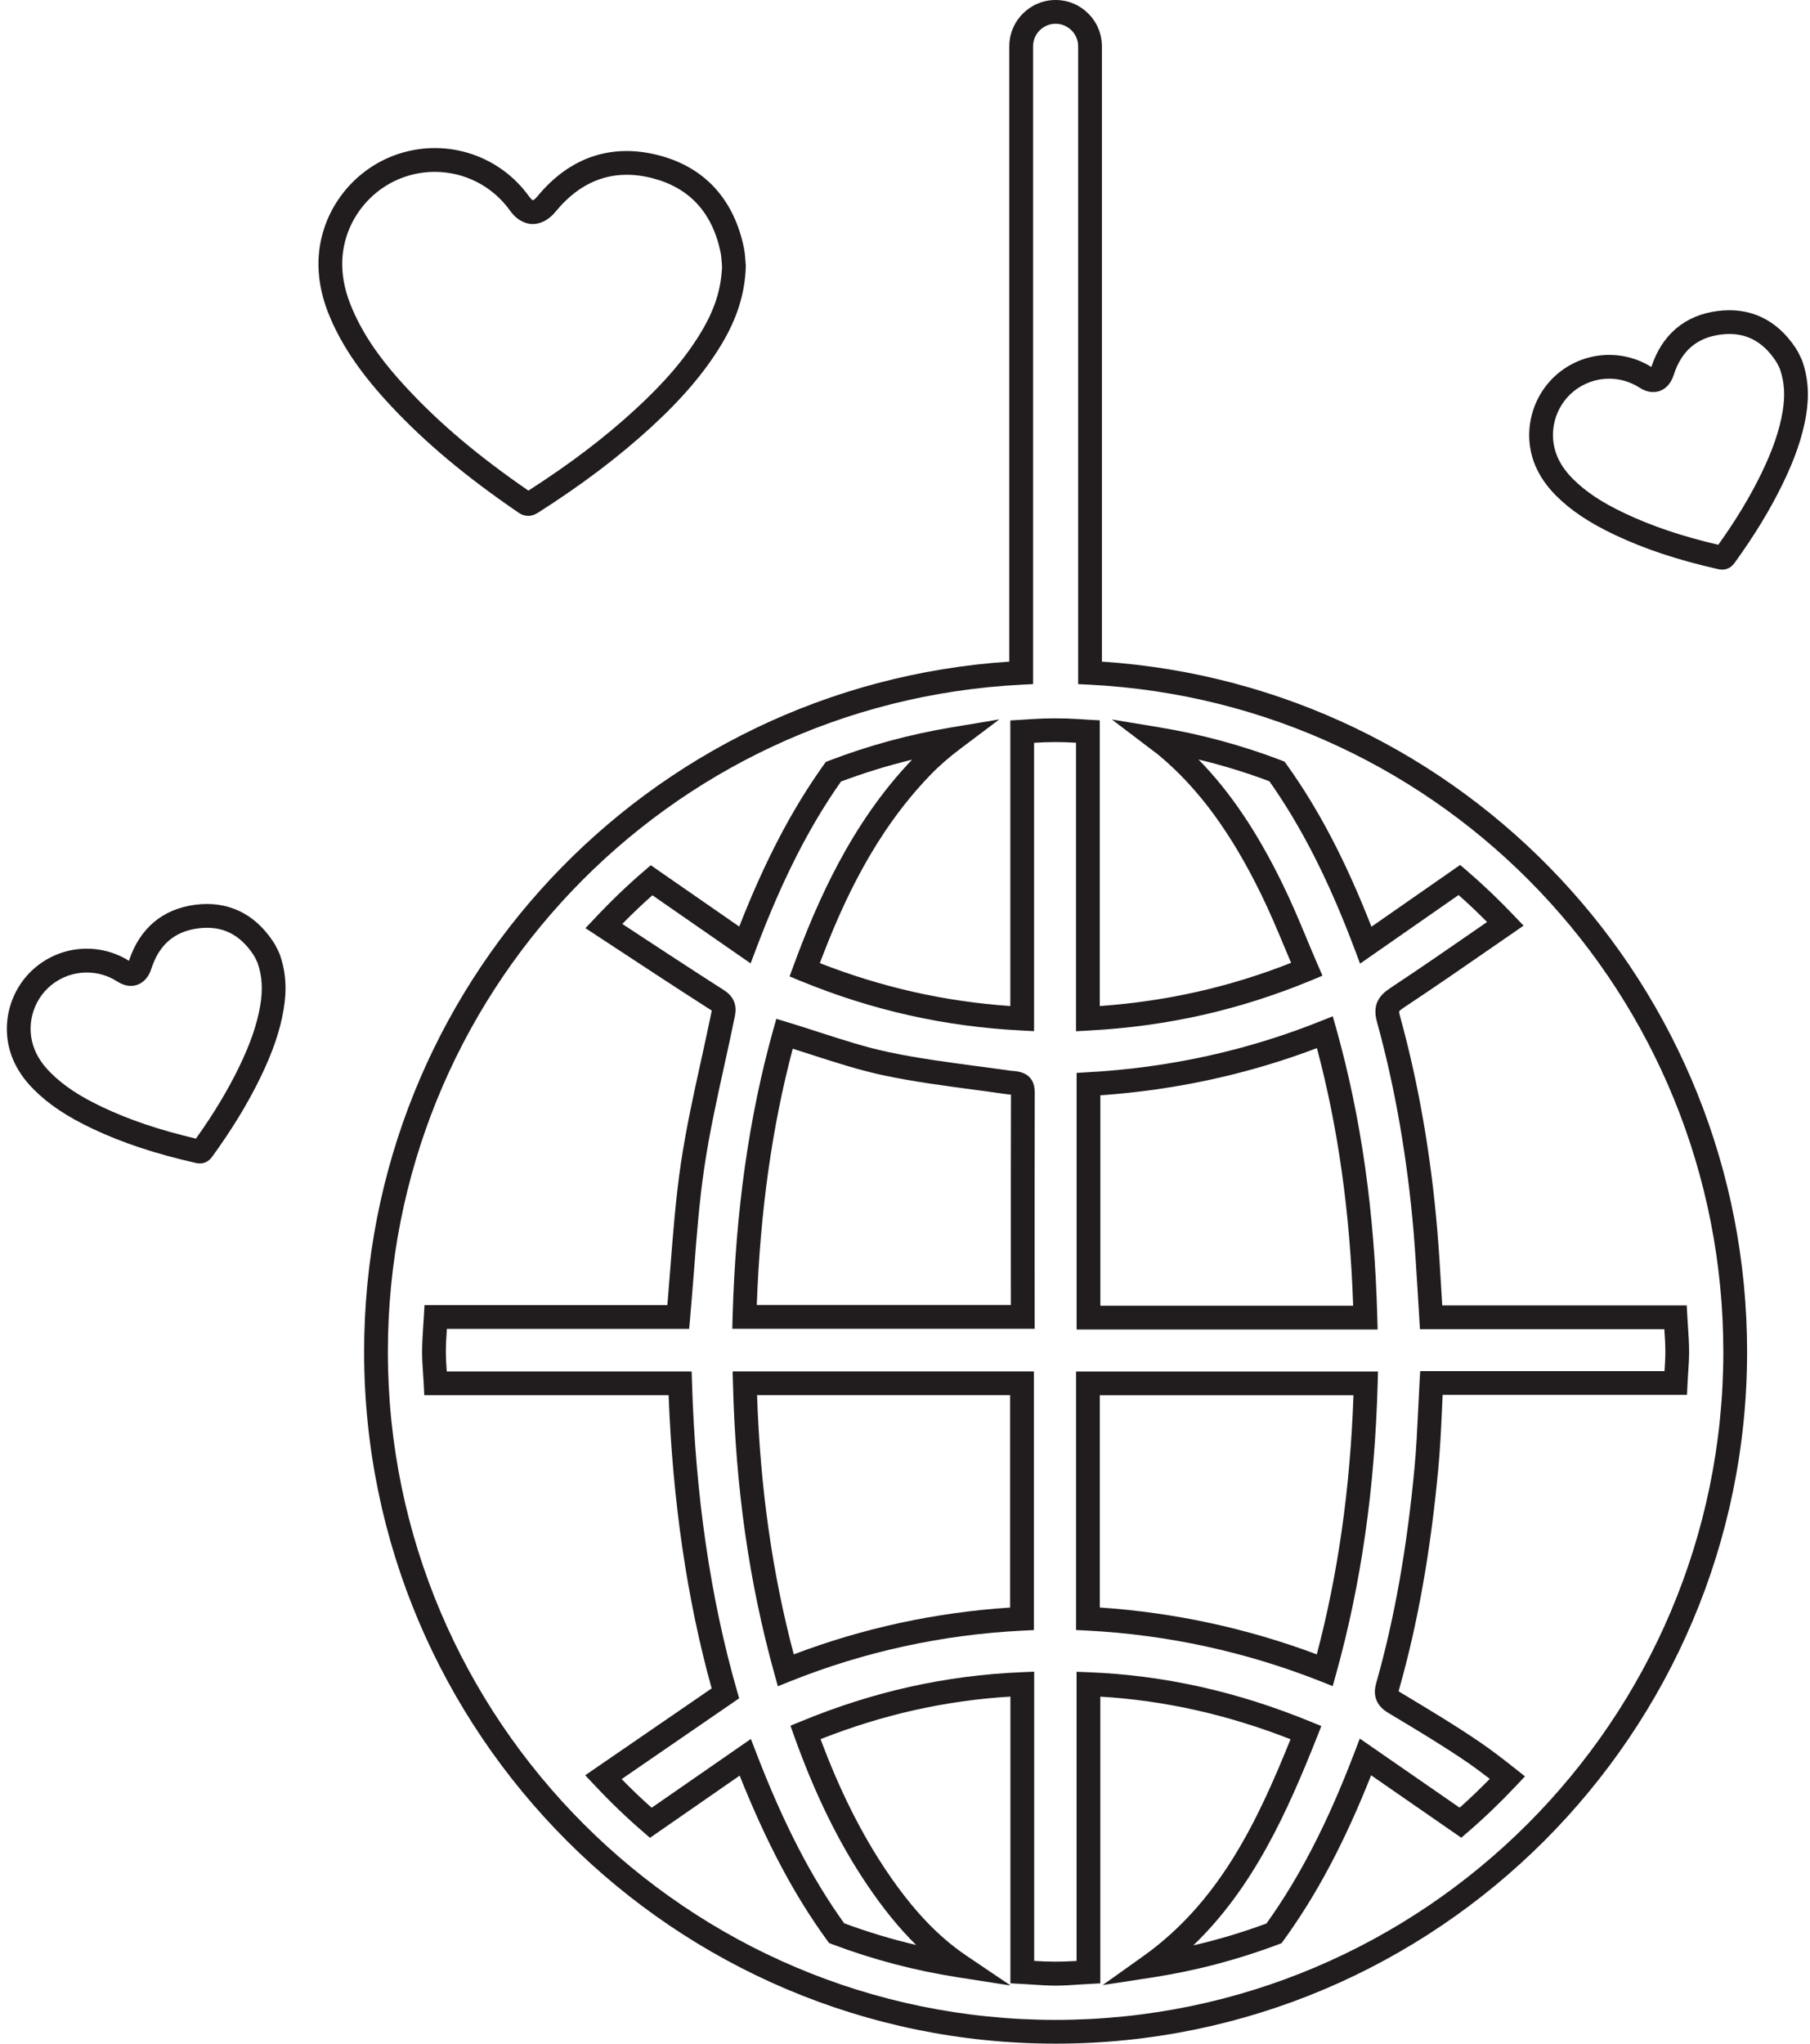
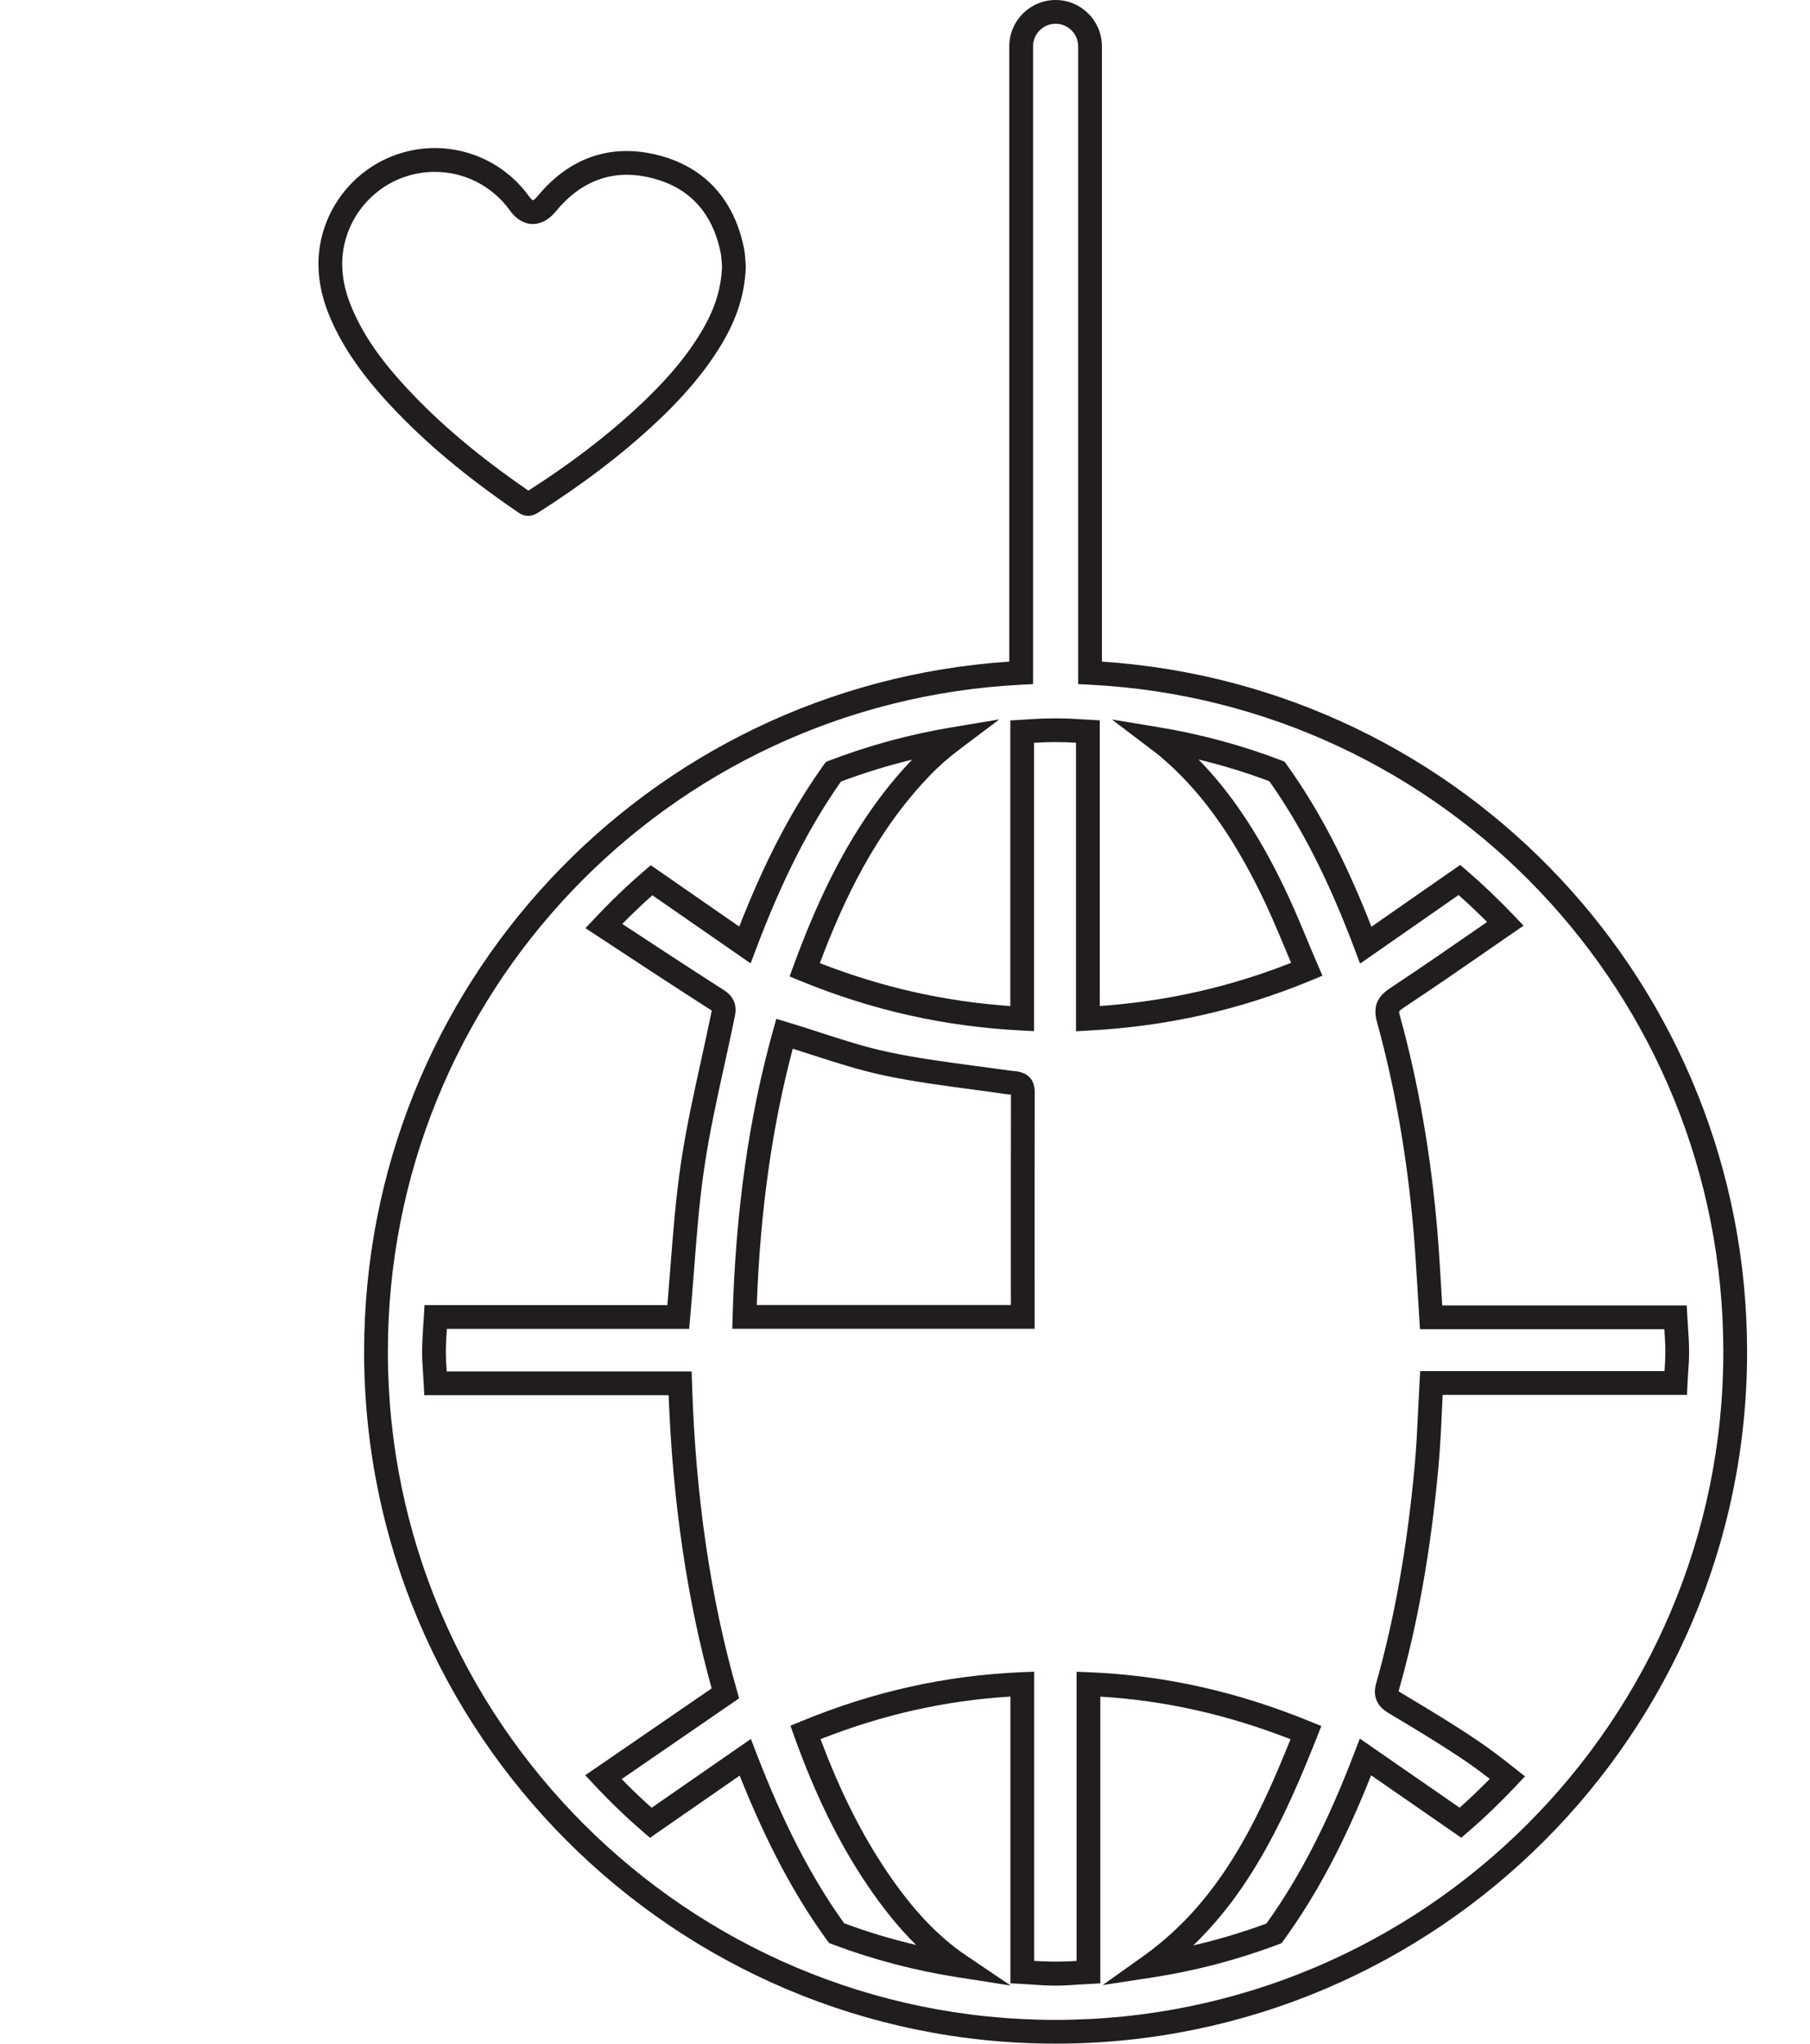
<svg xmlns="http://www.w3.org/2000/svg" height="172.0" preserveAspectRatio="xMidYMid meet" version="1.0" viewBox="23.6 14.0 152.4 172.0" width="152.4" zoomAndPan="magnify">
  <g fill="#211c1d" id="change1_1">
    <path d="M 60.211 28.465 C 59.434 28.465 58.645 28.578 57.867 28.824 C 54.609 29.844 52.367 32.926 52.414 36.316 C 52.43 37.52 52.711 38.734 53.277 40.035 C 54.238 42.266 55.684 44.348 57.965 46.781 C 60.707 49.719 63.93 52.426 68.09 55.293 C 71.547 53.078 74.473 50.859 77.039 48.504 C 79.535 46.219 81.301 44.156 82.602 42.004 C 83.762 40.09 84.316 38.371 84.395 36.449 C 84.387 36.367 84.383 36.27 84.375 36.164 C 84.355 35.883 84.332 35.523 84.266 35.207 C 83.566 31.871 81.625 29.777 78.496 28.988 C 75.316 28.184 72.594 29.129 70.402 31.789 C 69.652 32.699 68.898 32.867 68.398 32.855 C 67.91 32.836 67.191 32.625 66.535 31.715 C 65.043 29.633 62.676 28.465 60.211 28.465 Z M 68.074 57.414 C 67.742 57.414 67.465 57.289 67.258 57.148 L 67.258 57.145 C 62.832 54.121 59.414 51.262 56.504 48.148 C 54.094 45.57 52.484 43.246 51.441 40.832 C 50.77 39.285 50.434 37.816 50.414 36.348 C 50.355 32.078 53.176 28.199 57.273 26.914 C 61.316 25.645 65.695 27.105 68.16 30.551 C 68.355 30.816 68.473 30.855 68.473 30.855 C 68.496 30.848 68.645 30.777 68.855 30.52 C 71.543 27.254 75.043 26.055 78.988 27.051 C 82.863 28.027 85.363 30.707 86.223 34.797 C 86.32 35.254 86.348 35.711 86.371 36.039 C 86.379 36.148 86.383 36.242 86.391 36.32 L 86.398 36.391 L 86.395 36.457 C 86.316 38.734 85.656 40.824 84.316 43.039 C 82.91 45.359 81.031 47.562 78.395 49.98 C 75.664 52.477 72.555 54.824 68.891 57.156 C 68.594 57.344 68.32 57.414 68.074 57.414" />
-     <path d="M 159.086 45.871 C 158.027 45.871 156.973 46.227 156.105 46.93 C 154.496 48.23 153.922 50.473 154.703 52.375 C 154.98 53.055 155.422 53.688 156.039 54.309 C 157.129 55.395 158.473 56.289 160.398 57.199 C 162.684 58.281 165.199 59.129 168.277 59.852 C 169.766 57.773 170.953 55.801 171.91 53.836 C 172.855 51.883 173.426 50.238 173.691 48.656 C 173.922 47.285 173.852 46.168 173.465 45.047 L 173.395 44.902 C 173.324 44.754 173.238 44.562 173.121 44.391 C 171.961 42.633 170.438 41.902 168.473 42.16 C 166.469 42.418 165.18 43.531 164.523 45.559 C 164.246 46.422 163.734 46.766 163.352 46.902 C 162.98 47.035 162.379 47.098 161.645 46.625 C 160.859 46.121 159.973 45.871 159.086 45.871 Z M 168.602 61.941 C 168.484 61.941 168.375 61.926 168.289 61.906 C 164.855 61.129 162.074 60.207 159.547 59.008 C 157.43 58.008 155.863 56.961 154.625 55.723 C 153.816 54.91 153.234 54.066 152.852 53.137 C 151.734 50.422 152.559 47.23 154.848 45.375 C 157.086 43.562 160.207 43.371 162.641 44.887 C 163.539 42.16 165.465 40.531 168.215 40.176 C 170.941 39.82 173.211 40.898 174.789 43.285 C 174.965 43.547 175.098 43.828 175.203 44.051 L 175.332 44.328 C 175.848 45.785 175.953 47.27 175.664 48.992 C 175.363 50.766 174.742 52.578 173.707 54.707 C 172.645 56.895 171.312 59.078 169.641 61.387 C 169.316 61.832 168.918 61.941 168.602 61.941" />
-     <path d="M 30.906 95.848 C 29.848 95.848 28.793 96.203 27.926 96.902 C 26.316 98.207 25.738 100.445 26.523 102.348 C 26.801 103.031 27.238 103.664 27.859 104.281 C 28.949 105.371 30.293 106.262 32.219 107.176 C 34.508 108.258 37.02 109.105 40.098 109.828 C 41.586 107.746 42.773 105.773 43.727 103.809 C 44.676 101.855 45.242 100.211 45.512 98.633 C 45.742 97.258 45.672 96.145 45.281 95.02 L 45.215 94.883 C 45.145 94.734 45.055 94.539 44.941 94.363 C 43.781 92.605 42.258 91.879 40.289 92.133 C 38.289 92.395 36.996 93.508 36.344 95.531 C 36.066 96.398 35.551 96.742 35.172 96.879 C 34.797 97.012 34.199 97.074 33.465 96.602 C 32.68 96.094 31.793 95.848 30.906 95.848 Z M 40.422 111.918 C 40.305 111.918 40.199 111.902 40.113 111.883 C 36.676 111.105 33.898 110.184 31.363 108.984 C 29.246 107.98 27.684 106.938 26.445 105.695 C 25.637 104.887 25.055 104.039 24.672 103.109 C 23.555 100.395 24.379 97.203 26.668 95.348 C 28.906 93.535 32.023 93.348 34.457 94.863 C 35.355 92.137 37.281 90.508 40.031 90.148 C 42.762 89.797 45.031 90.871 46.609 93.262 L 46.609 93.266 C 46.781 93.523 46.922 93.812 47.027 94.031 L 47.148 94.305 C 47.668 95.762 47.773 97.242 47.48 98.965 C 47.184 100.738 46.562 102.555 45.527 104.684 C 44.465 106.867 43.137 109.051 41.461 111.359 C 41.133 111.809 40.734 111.918 40.422 111.918" />
-     <path d="M 116.203 149.293 C 122.469 149.715 128.605 151.039 134.473 153.238 C 136.27 146.422 137.285 139.266 137.562 131.43 L 116.203 131.43 Z M 135.812 155.91 L 134.781 155.5 C 128.508 153.023 121.902 151.586 115.152 151.234 L 114.203 151.188 L 114.203 129.43 L 139.625 129.43 L 139.598 130.457 C 139.355 139.273 138.215 147.246 136.109 154.84 L 135.812 155.91" />
-     <path d="M 87.344 131.422 C 87.609 139.223 88.621 146.383 90.434 153.238 C 96.27 151.023 102.387 149.703 108.652 149.297 L 108.652 131.422 Z M 89.094 155.918 L 88.797 154.844 C 86.676 147.203 85.535 139.223 85.316 130.445 L 85.289 129.422 L 110.652 129.422 L 110.652 151.191 L 109.699 151.238 C 102.949 151.574 96.363 153.008 90.133 155.504 L 89.094 155.918" />
    <path d="M 87.32 123.832 L 108.715 123.832 L 108.711 120.289 C 108.711 115.543 108.707 110.836 108.723 106.129 C 108.621 106.121 108.516 106.113 108.414 106.098 C 107.438 105.957 106.461 105.828 105.48 105.695 C 103.023 105.367 100.477 105.031 97.996 104.504 C 95.961 104.07 93.949 103.422 92.004 102.793 C 91.453 102.613 90.902 102.438 90.348 102.262 C 88.605 108.848 87.609 115.926 87.32 123.832 Z M 110.715 125.832 L 85.258 125.832 L 85.285 124.801 C 85.543 115.914 86.656 108.039 88.688 100.734 L 88.965 99.75 L 89.941 100.043 C 90.844 100.316 91.734 100.605 92.617 100.891 C 94.602 101.531 96.477 102.137 98.41 102.547 C 100.816 103.059 103.324 103.391 105.746 103.715 C 106.73 103.844 107.719 103.977 108.699 104.117 C 108.773 104.129 108.848 104.133 108.922 104.137 C 110.121 104.215 110.727 104.824 110.723 105.953 C 110.707 110.719 110.711 115.48 110.711 120.289 L 110.715 125.832" />
-     <path d="M 116.25 123.895 L 137.535 123.895 C 137.266 116.02 136.266 108.902 134.484 102.211 C 128.691 104.41 122.566 105.742 116.25 106.184 Z M 139.594 125.895 L 114.25 125.895 L 114.25 104.297 L 115.195 104.242 C 122.012 103.867 128.602 102.422 134.785 99.945 L 135.82 99.531 L 136.121 100.605 C 138.207 108.059 139.332 115.996 139.566 124.867 L 139.594 125.895" />
    <path d="M 110.676 179.035 C 111.859 179.117 113.062 179.117 114.246 179.039 L 114.246 154.703 L 115.289 154.742 C 121.625 155 127.727 156.355 133.938 158.895 L 134.855 159.27 L 134.492 160.191 C 132.012 166.43 129.16 172.848 124.074 177.73 C 126.172 177.246 128.234 176.629 130.234 175.887 C 133.027 171.992 135.387 167.414 137.637 161.516 L 138.094 160.324 L 146.5 166.141 C 147.352 165.383 148.199 164.57 149.039 163.715 C 148.355 163.188 147.723 162.719 147.074 162.273 C 145.039 160.887 142.875 159.59 140.781 158.336 L 140.535 158.188 C 140.156 157.961 139.016 157.273 139.469 155.68 C 141.016 150.23 142.074 144.258 142.711 137.422 C 142.855 135.855 142.93 134.297 143.008 132.645 C 143.047 131.887 143.082 131.117 143.125 130.34 L 143.18 129.398 L 163.75 129.398 C 163.785 128.859 163.82 128.324 163.82 127.777 C 163.82 127.145 163.781 126.523 163.734 125.871 L 143.16 125.871 L 143.102 124.938 C 143.051 124.164 143.004 123.395 142.961 122.629 C 142.859 121 142.766 119.391 142.633 117.785 C 142.105 111.52 141.066 105.535 139.539 100.004 C 139.105 98.441 139.832 97.707 140.68 97.145 C 143.27 95.43 145.871 93.633 148.387 91.891 L 148.809 91.598 C 148.02 90.801 147.215 90.039 146.41 89.328 L 138.117 95.102 L 137.664 93.898 C 135.477 88.094 133.188 83.59 130.48 79.754 C 128.539 79.023 126.543 78.41 124.512 77.922 C 127.172 80.633 129.465 84.035 131.609 88.441 C 132.352 89.957 133.012 91.535 133.648 93.062 C 133.941 93.77 134.238 94.477 134.547 95.188 L 134.949 96.117 L 134.012 96.508 C 127.984 99.004 121.852 100.387 115.254 100.734 L 114.199 100.793 L 114.199 76.512 C 113.027 76.434 111.84 76.438 110.668 76.516 L 110.668 100.785 L 109.617 100.73 C 103.129 100.402 97.031 99.031 90.973 96.547 L 90.082 96.18 L 90.414 95.277 C 92.344 90.035 95.223 83.336 100.398 77.934 C 98.359 78.43 96.355 79.047 94.41 79.777 C 91.719 83.598 89.441 88.09 87.254 93.883 L 86.801 95.082 L 78.531 89.348 C 77.676 90.105 76.84 90.902 75.996 91.762 C 78.871 93.652 81.719 95.52 84.57 97.344 C 85.785 98.125 85.551 99.203 85.434 99.723 L 85.406 99.855 C 85.148 101.117 84.871 102.375 84.594 103.633 C 83.973 106.449 83.332 109.359 82.906 112.238 C 82.48 115.105 82.262 117.953 82.031 120.969 C 81.926 122.281 81.828 123.605 81.707 124.93 L 81.625 125.84 L 61.227 125.84 C 61.18 126.504 61.141 127.133 61.141 127.777 C 61.141 128.332 61.176 128.879 61.215 129.426 L 81.836 129.426 L 81.867 130.395 C 82.152 139.809 83.418 148.508 85.637 156.242 L 85.836 156.934 L 75.941 163.734 C 76.777 164.586 77.621 165.395 78.469 166.145 L 86.824 160.355 L 87.281 161.543 C 89.566 167.473 91.922 172.035 94.676 175.867 C 96.645 176.602 98.672 177.211 100.738 177.695 C 99.332 176.312 97.984 174.66 96.637 172.668 C 94.242 169.129 92.227 165.031 90.477 160.141 L 90.156 159.242 L 91.035 158.879 C 97.141 156.359 103.223 155.008 109.633 154.738 L 110.676 154.695 Z M 112.48 181.117 C 111.797 181.117 111.133 181.07 110.488 181.027 C 110.199 181.008 109.91 180.988 109.621 180.973 L 108.676 180.922 L 108.676 156.789 C 103.191 157.125 97.945 158.301 92.691 160.371 C 94.305 164.703 96.145 168.367 98.293 171.547 C 100.453 174.738 102.578 176.98 104.98 178.602 L 108.695 181.109 L 104.27 180.418 C 100.641 179.855 97.078 178.918 93.688 177.637 L 93.406 177.527 L 93.23 177.289 C 90.484 173.52 88.137 169.094 85.879 163.441 L 78.328 168.676 L 77.742 168.168 C 76.379 166.996 75.012 165.684 73.676 164.262 L 72.875 163.41 L 83.52 156.102 C 81.453 148.648 80.234 140.355 79.898 131.426 L 59.324 131.426 L 59.277 130.477 C 59.262 130.184 59.242 129.891 59.223 129.602 C 59.18 128.996 59.141 128.391 59.141 127.777 C 59.141 127.043 59.191 126.328 59.234 125.633 C 59.258 125.352 59.273 125.07 59.289 124.785 L 59.344 123.84 L 79.793 123.84 C 79.879 122.828 79.957 121.82 80.035 120.816 C 80.262 117.898 80.492 114.883 80.926 111.945 C 81.363 109 82.012 106.051 82.641 103.203 C 82.914 101.953 83.191 100.703 83.449 99.449 L 83.48 99.293 C 83.5 99.219 83.52 99.121 83.531 99.055 C 83.52 99.047 83.508 99.039 83.488 99.027 C 80.488 97.109 77.496 95.141 74.465 93.148 L 72.895 92.117 L 73.711 91.254 C 75.059 89.82 76.438 88.5 77.809 87.324 L 78.395 86.82 L 85.844 91.984 C 88 86.473 90.277 82.121 92.957 78.371 L 93.133 78.129 L 93.41 78.02 C 96.715 76.75 100.18 75.809 103.711 75.219 L 107.742 74.547 L 104.477 77.004 C 103.488 77.746 102.648 78.48 101.914 79.246 C 97.254 84.078 94.586 89.883 92.629 95.059 C 97.852 97.098 103.117 98.285 108.668 98.672 L 108.668 74.633 L 109.613 74.578 C 109.902 74.562 110.188 74.547 110.477 74.523 C 111.73 74.441 113.078 74.434 114.387 74.52 C 114.676 74.539 114.965 74.559 115.254 74.574 L 116.199 74.625 L 116.199 98.672 C 121.828 98.273 127.121 97.078 132.309 95.035 C 132.141 94.637 131.973 94.234 131.805 93.836 C 131.148 92.266 130.527 90.781 129.812 89.32 C 127.27 84.105 124.539 80.383 121.223 77.602 C 121.047 77.453 120.867 77.32 120.688 77.188 L 117.219 74.555 L 121.195 75.211 C 124.719 75.793 128.18 76.73 131.477 77.992 L 131.758 78.102 L 131.934 78.344 C 134.633 82.109 136.914 86.473 139.074 91.996 L 146.543 86.797 L 147.133 87.301 C 148.461 88.441 149.785 89.703 151.074 91.059 L 151.883 91.906 L 149.523 93.535 C 147 95.281 144.391 97.086 141.785 98.812 C 141.469 99.023 141.414 99.109 141.406 99.121 C 141.41 99.121 141.395 99.211 141.465 99.473 C 143.027 105.121 144.09 111.23 144.625 117.617 C 144.762 119.238 144.855 120.867 144.953 122.508 C 144.98 122.961 145.012 123.414 145.035 123.871 L 165.621 123.871 L 165.672 124.816 C 165.688 125.102 165.707 125.387 165.727 125.672 C 165.773 126.352 165.82 127.055 165.82 127.777 C 165.82 128.387 165.781 128.988 165.738 129.586 C 165.723 129.875 165.703 130.16 165.688 130.449 L 165.641 131.398 L 145.07 131.398 C 145.051 131.848 145.027 132.297 145.008 132.742 C 144.93 134.414 144.852 135.996 144.703 137.609 C 144.055 144.566 142.973 150.656 141.391 156.223 C 141.375 156.281 141.367 156.32 141.363 156.348 C 141.387 156.355 141.449 156.402 141.562 156.473 L 141.809 156.617 C 143.93 157.891 146.117 159.203 148.199 160.621 C 149.164 161.277 150.074 161.98 151.148 162.828 L 152 163.504 L 151.254 164.297 C 149.934 165.695 148.578 167 147.223 168.164 L 146.637 168.668 L 139.047 163.414 C 136.816 169.039 134.461 173.477 131.676 177.309 L 131.5 177.547 L 131.223 177.652 C 127.812 178.938 124.238 179.875 120.598 180.434 L 116.445 181.07 L 119.867 178.633 C 126.223 174.098 129.418 167.441 132.262 160.379 C 126.926 158.297 121.668 157.121 116.246 156.793 L 116.246 180.926 L 115.301 180.977 C 115.016 180.988 114.727 181.012 114.438 181.027 C 113.789 181.074 113.141 181.117 112.48 181.117 Z M 112.48 16 C 111.434 16 110.582 16.852 110.582 17.898 L 110.582 71.578 L 109.633 71.625 C 79.703 73.129 56.258 97.789 56.258 127.777 C 56.258 158.777 81.477 184 112.48 184 C 143.48 184 168.703 158.777 168.703 127.777 C 168.703 97.789 145.262 73.129 115.328 71.625 L 114.379 71.578 L 114.379 17.898 C 114.379 16.852 113.527 16 112.48 16 Z M 112.48 186 C 80.375 186 54.258 159.883 54.258 127.777 C 54.258 97.043 78.043 71.707 108.582 69.684 L 108.582 17.898 C 108.582 15.75 110.328 14 112.48 14 C 114.633 14 116.379 15.75 116.379 17.898 L 116.379 69.684 C 146.918 71.707 170.703 97.043 170.703 127.777 C 170.703 159.883 144.586 186 112.48 186" />
  </g>
</svg>